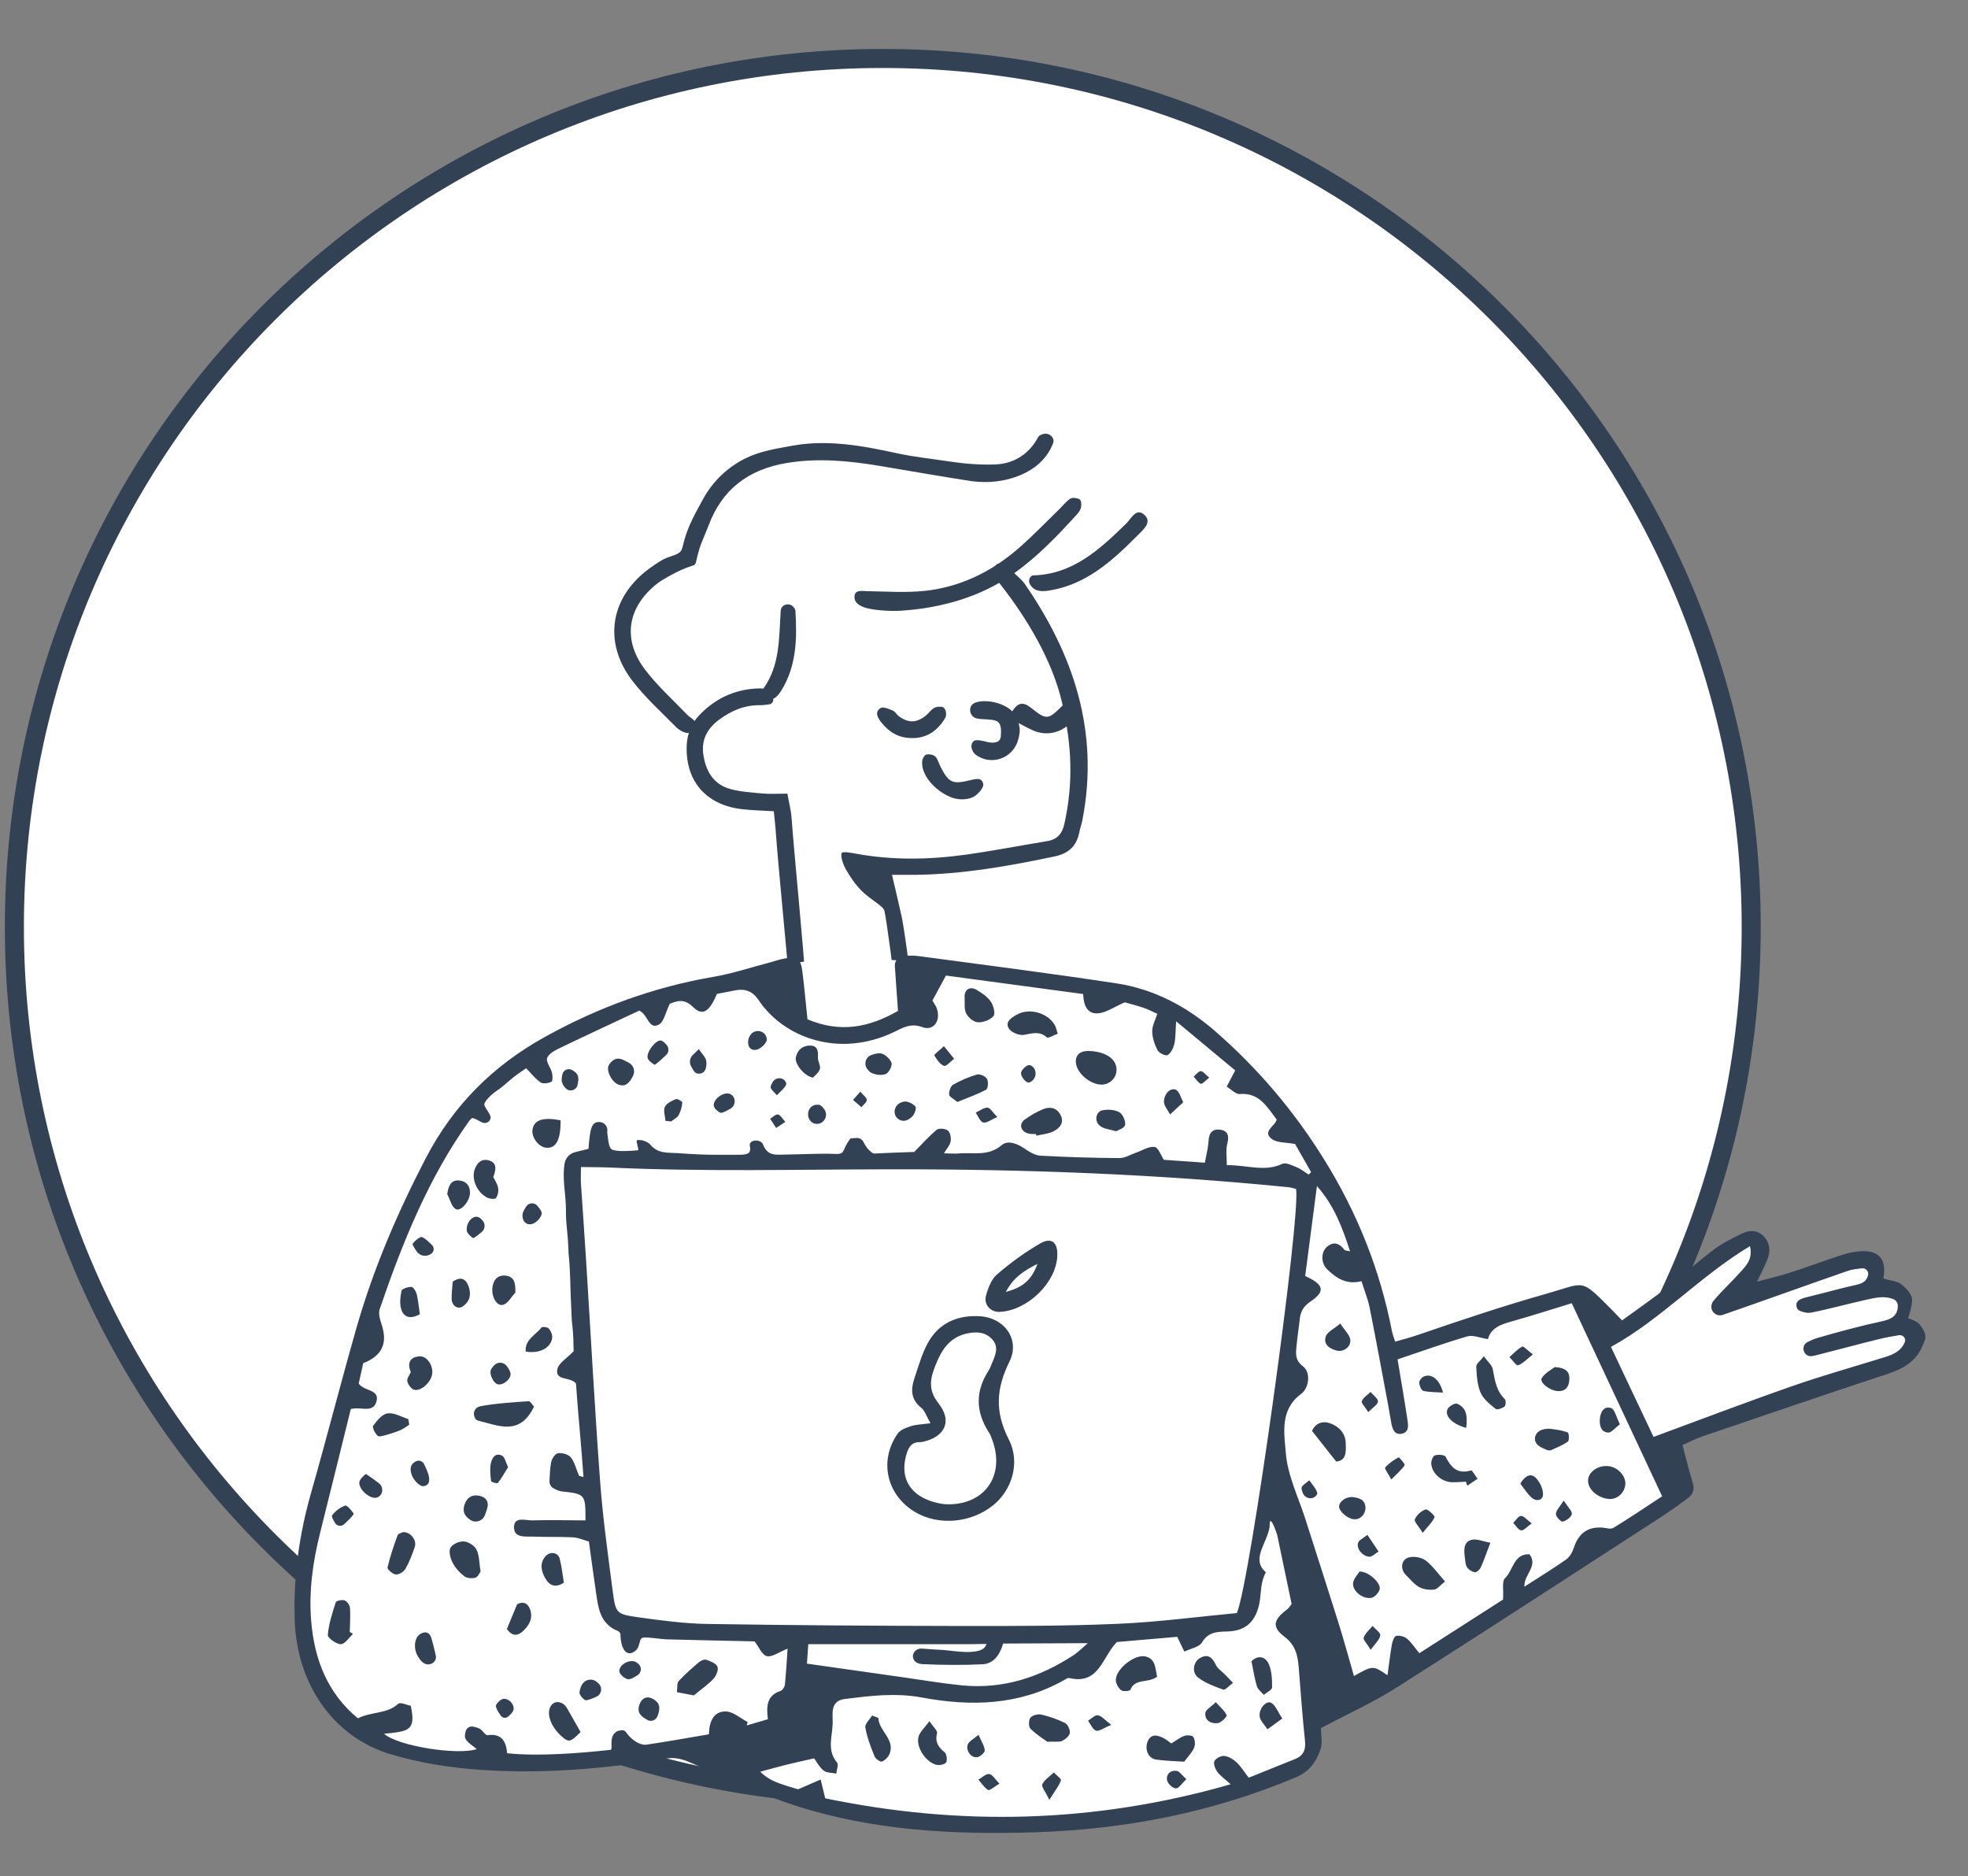
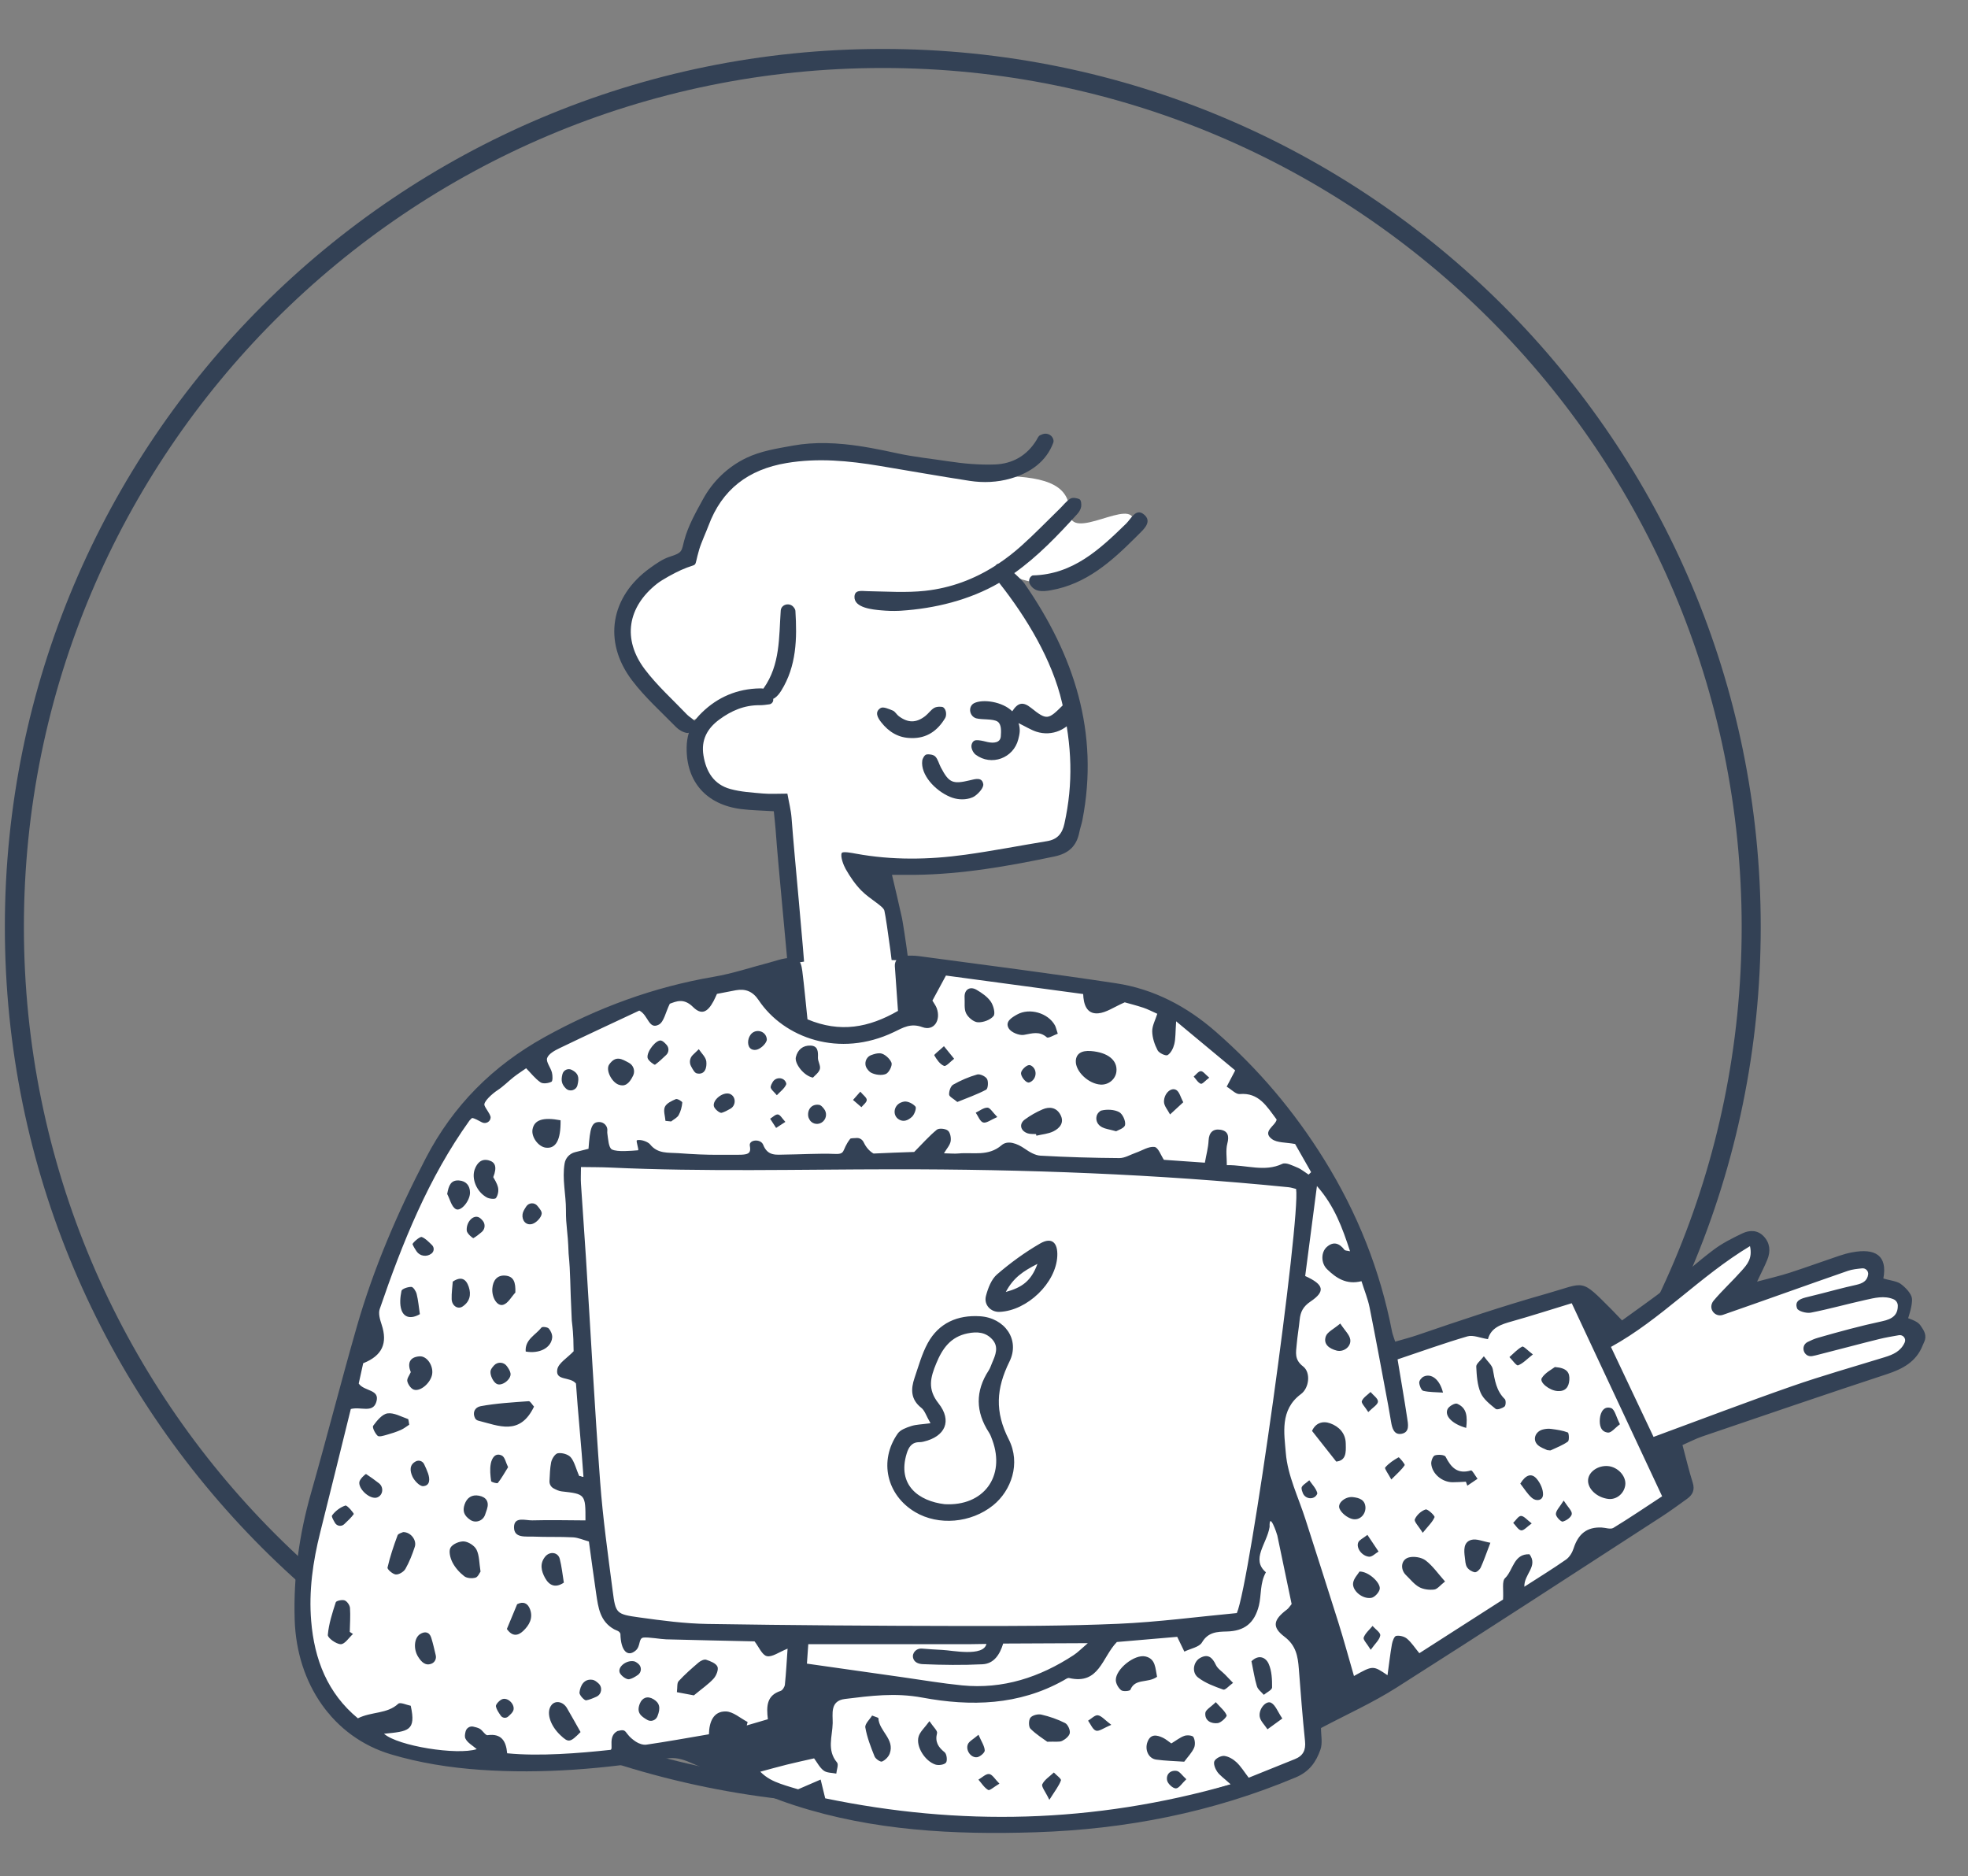
<svg xmlns="http://www.w3.org/2000/svg" viewBox="93.726 144.15 516.694 492.512" overflow="visible" width="516.694px" height="492.512px">
  <rect x="93.726" y="144.15" width="516.694" height="492.512" fill="#808080" stroke="none" />
  <g id="Master/Character/Bust" stroke="none" stroke-width="1" fill="none" fill-rule="evenodd">
    <g id="Frame" transform="translate(71.5, 134.5) scale(1 1)">
      <g id="Frame/Circle" stroke="none" stroke-width="1" fill="none" fill-rule="evenodd">
-         <circle id="Filll" fill="#FFF" cx="254" cy="253" r="228" />
        <path d="M254,483.5 C126.698,483.5 23.5,380.302 23.5,253 C23.5,125.698 126.698,22.5 254,22.5 C381.302,22.5 484.5,125.698 484.5,253 C484.5,380.302 381.302,483.5 254,483.5 Z M254,478.5 C378.54,478.5 479.5,377.54 479.5,253 C479.5,128.46 378.54,27.5 254,27.5 C129.46,27.5 28.5,128.46 28.5,253 C28.5,377.54 129.46,478.5 254,478.5 Z" id="Stroke" fill="#334155" />
      </g>
    </g>
    <g id="Head" transform="translate(195, 205) scale(1 1)">
      <g id="Head/Short 2" stroke="none" stroke-width="1" fill="none" fill-rule="evenodd">
        <path d="M158.083,64.045 L160.145,64.056 C172.081,64.182 179.557,65.785 179.557,73.662 C179.557,81.901 196.344,69.232 196.344,76.201 C196.344,83.169 177.375,92.29 173.143,92.29 C170.321,92.29 166.832,91.432 162.676,89.717 C162.356,89.88 162.034,90.04 161.711,90.197 C178.549,113.095 184.555,135.686 179.73,157.97 C178.701,162.723 163.088,165.681 132.891,166.845 L131.033,166.914 L133.517,190.303 C134.464,192.454 135,194.902 135,197.5 C135,206.06 129.18,213 122,213 C115.822,213 110.65,207.861 109.327,200.972 L108.534,200.973 L108.458,198.172 C107.621,168.403 106.149,152.179 104.04,149.5 C79.855,149.5 79.855,137.359 81.18,130.747 C81.48,129.25 82.426,127.953 83.737,126.843 C82.33,127.46 80.755,128.195 79.015,129.049 C64.898,116.545 59.65,106.709 63.27,99.542 C68.7,88.79 77.143,86.482 79.015,86.482 C80.886,86.482 79.839,61.629 106.48,58.6 C132.854,55.601 145.313,63.879 158.083,64.045 L158.083,64.045 Z" id="Path" fill="#FFF" />
        <path d="M175.324,54.8 C175.345,55 175.332,55.187 175.27,55.357 C173.477,60.223 169.349,63.263 164.034,64.787 C160.562,65.782 156.898,65.94 153.328,65.392 C145.415,64.177 137.532,62.771 129.634,61.458 C121.542,60.113 113.473,59.334 105.253,60.709 C95.223,62.387 88.271,67.612 84.721,77.211 C84.217,78.573 82.813,81.667 82.297,83.419 C80.68,88.906 82.47,86.596 77.561,88.791 C75.929,89.52 72.658,91.269 71.242,92.383 C63.468,98.5 62.065,106.975 68.016,114.861 C71.273,119.178 75.384,122.853 79.138,126.791 C79.723,127.403 80.589,127.792 81.078,128.445 C81.419,127.945 81.81,127.46 82.25,126.993 C86.283,122.71 91.26,120.287 97.13,119.916 C97.972,119.863 98.622,119.853 99.151,119.935 C99.177,119.894 99.204,119.855 99.229,119.82 C103.588,113.662 103.223,106.478 103.704,99.469 L103.705,99.448 C103.839,97.783 106.033,97.24 107.081,98.542 C107.361,98.889 107.538,99.204 107.559,99.53 C108.01,106.802 107.865,114.027 103.818,120.509 C103.349,121.26 102.741,122.022 102.01,122.48 C101.927,122.532 101.829,122.577 101.721,122.616 C101.864,123.276 101.417,123.955 100.713,124.057 C99.827,124.185 98.982,124.299 98.139,124.291 C94.132,124.253 90.695,125.752 87.563,128.066 C84.411,130.397 82.757,133.409 83.418,137.481 C84.116,141.778 86.153,145.101 90.467,146.292 C93.225,147.053 96.166,147.219 99.041,147.473 C100.993,147.645 102.972,147.505 105.453,147.505 C105.847,149.741 106.392,151.805 106.55,153.899 C107.392,165.128 109.59,186.677 110.291,197.916 C110.404,199.73 111.632,202.613 108.937,203.014 C105.808,203.481 106.172,200.348 106.016,198.316 C105.223,187.994 103.111,167.35 102.366,157.025 C102.263,155.591 102.088,154.162 101.887,152.128 C98.722,151.928 96.014,151.896 93.344,151.563 C84.166,150.422 78.887,144.368 79.002,135.42 C79.019,134.043 79.206,132.745 79.584,131.527 C79.381,131.578 79.187,131.594 79.015,131.564 C78.016,131.386 76.945,130.769 76.22,130.028 C72.286,126.012 68.037,122.212 64.66,117.758 C56.94,107.577 59.009,95.725 69.409,88.264 C71.022,87.106 72.718,85.898 74.595,85.301 C77.965,84.228 77.619,83.882 78.36,81.072 C79.372,77.232 81.389,73.693 83.293,70.211 C85.867,65.504 89.782,61.738 94.614,59.399 C98.461,57.537 102.767,56.892 106.922,56.136 C109.743,55.623 112.61,55.435 115.475,55.477 C117.132,55.501 118.788,55.604 120.434,55.766 C125.114,56.226 129.728,57.164 134.318,58.165 C138.655,59.11 143.163,59.569 147.567,60.24 C151.66,60.864 155.858,61.245 159.983,61.086 C164.536,60.91 168.338,58.777 170.825,54.732 C171.11,54.268 171.345,53.639 171.773,53.426 C171.998,53.313 172.232,53.217 172.471,53.13 C173.727,52.673 175.184,53.471 175.324,54.8 Z M182.185,70.246 C182.574,70.461 182.687,71.551 182.58,72.189 C182.467,72.859 182.051,73.557 181.582,74.074 C176.496,79.672 171.207,85.228 165.018,89.613 C166.127,90.625 167.258,91.701 167.705,92.346 C180.694,111.102 187.399,131.431 182.902,154.476 C182.694,155.542 182.308,156.574 182.1,157.64 C181.393,161.258 179.301,163.216 175.618,163.993 C163.529,166.54 151.401,168.676 139.003,168.825 C137.208,168.846 135.412,168.828 132.918,168.828 C133.881,172.97 134.756,176.567 135.543,180.185 C135.831,181.505 138.883,200.887 137.713,201.131 C135.869,201.517 133.811,201.664 133.723,199.282 C133.624,196.64 131.524,180.844 130.921,178.234 C130.64,177.015 127.198,175.291 124.914,172.994 C123.27,171.34 121.912,169.333 120.755,167.298 C120.231,166.377 119.307,164.077 119.715,163.112 C119.938,162.581 122.494,163.095 123.427,163.266 C132.995,165.017 142.589,164.869 152.158,163.544 C159.337,162.55 166.46,161.155 173.617,159.983 C176.278,159.547 177.593,158.077 178.181,155.417 C180.534,144.768 180.18,134.983 177.579,123.677 C174.978,112.37 168.182,101.216 161.202,92.346 L161.062,92.168 C153.277,96.683 144.171,98.914 135.24,99.484 C135.084,99.494 134.928,99.503 134.772,99.51 C133.17,99.585 131.605,99.522 129.999,99.375 C127.989,99.19 122.95,98.767 123.064,95.816 C123.139,93.891 124.968,94.328 126.45,94.352 C131.514,94.435 136.629,94.804 141.636,94.257 C148.39,93.517 154.511,91.199 160.047,87.668 C160.282,87.371 160.605,87.167 160.959,87.068 C163.006,85.7 164.971,84.162 166.857,82.476 C170.37,79.336 173.645,75.931 177.025,72.643 C177.931,71.761 178.714,70.678 179.77,70.053 C180.362,69.703 181.518,69.879 182.185,70.246 Z M199.016,74.172 C201.411,76.087 198.942,78.167 197.573,79.54 L196.831,80.282 C190.517,86.575 183.915,92.49 174.608,94.114 C172.385,94.501 170.367,94.608 169.144,92.555 C168.696,91.802 168.908,90.779 169.649,90.311 C169.743,90.251 169.827,90.218 169.911,90.216 C180.434,89.95 187.445,83.386 194.365,76.642 C195.704,75.337 196.934,72.508 199.016,74.172 Z" id="Stroke" fill="#334155" />
      </g>
    </g>
    <g id="Body" transform="translate(28, 319) scale(1 1)">
      <g id="Body/Computer" stroke="none" stroke-width="1" fill="none" fill-rule="evenodd">
        <path d="M267.484,81.765 L239.447,85.88 L196.246,106.789 L178.22,130.763 L162.528,168.344 L151.078,210.503 L144,234.288 L146.406,257.552 L152.131,275.082 L175.915,286.294 L220.244,286.294 L253.891,284.453 L263.198,290.349 L278.411,297.498 L311.741,303 L357.33,303 L409.408,287.437 L411.546,276.479 L448.011,254.814 L507.193,215.177 L503.444,201.156 L565.55,180.855 L569,174.196 L564.584,171.71 L565.55,165.442 L558.73,162.826 L556.478,154.397 L522.879,164.312 L527.94,152.702 L524.93,149.61 L491.159,173.399 L477.784,165.442 L431.676,179.714 L427.429,172.074 L416.831,140.777 L398.199,110.687 L373.547,90.038 L347.441,83.046 L307.825,79.013 L302.974,77.303 C287.843,76.702 278.145,76.995 273.881,78.181 C269.616,79.367 267.484,80.562 267.484,81.765 Z" id="Fill" fill="#FFF" />
        <path d="M298.816,80.025 C316.217,81.126 333.628,82.132 351.007,83.531 C361.017,84.337 369.997,88.326 377.97,94.367 C389.768,103.303 399.937,113.718 408.68,125.811 C418.417,139.278 425.401,153.784 429.66,169.732 C429.843,170.416 430.178,171.059 430.661,172.27 C432.698,171.524 434.589,170.894 436.448,170.107 C447.343,165.498 458.271,160.952 469.402,156.946 C479.567,153.29 477.843,152.136 486.805,159.941 C487.619,160.65 488.406,161.387 489.691,162.552 C493.456,159.381 497.237,156.351 500.842,153.125 C504.768,149.611 508.424,145.791 512.408,142.346 C514.578,140.471 517.109,138.969 519.62,137.55 C521.435,136.526 523.509,136.364 525.223,137.917 C527.026,139.55 527.36,141.675 526.644,143.919 C526.095,145.641 525.359,147.302 524.345,149.924 C527.528,148.822 530.158,148.026 532.698,147.006 C536.954,145.294 541.142,143.417 545.377,141.653 C546.425,141.215 547.496,140.835 548.592,140.542 C554.775,138.885 558.051,140.756 557.36,146.775 C558.403,147.088 560.886,147.21 561.911,147.833 C563.246,148.644 564.887,150.143 565.189,151.389 C565.585,153.028 564.575,156.736 564.575,156.736 C567.562,157.566 567.686,158.058 568.652,159.349 C569.127,159.983 569.447,160.744 569.439,161.538 C569.431,162.344 569.12,162.827 568.879,163.595 C567.504,167.964 564.144,170.101 560.055,171.77 C544.261,178.215 528.552,184.863 512.827,191.476 C511.169,192.173 509.622,193.133 507.8,194.089 C508.937,197.393 509.937,200.623 511.172,203.76 C511.905,205.624 511.37,206.935 509.994,208.081 C507.899,209.825 505.817,211.591 503.639,213.228 C481.553,229.819 459.527,246.49 437.298,262.887 C431.349,267.274 424.766,270.8 418.305,274.825 C418.415,276.608 419.048,278.719 418.545,280.51 C417.637,283.747 416.126,286.428 412.572,288.221 C391.373,298.92 368.961,304.942 345.391,307.353 C324.1,309.529 302.896,309.913 282.018,304.752 C272.367,302.365 263.052,298.603 253.621,295.36 C251.523,294.637 249.663,294.259 247.354,294.815 C231.417,298.654 215.239,301.154 198.842,301.161 C190.912,301.164 182.806,300.467 175.089,298.719 C159.771,295.248 149.227,282.086 147.521,265.252 C146.382,254.014 147.142,242.84 149.486,231.744 C152.601,216.999 155.282,202.161 158.416,187.421 C161.75,171.738 167.028,156.681 173.409,141.969 C179.612,127.669 189.275,116.556 202.312,108.084 C215.699,99.382 229.988,92.975 245.513,89.192 C250.413,87.998 255.125,86.031 259.921,84.415 C261.296,83.951 262.638,83.341 264.047,83.032 C267.009,82.385 267.985,83.008 268.585,86.029 C269.396,90.109 270.054,94.219 270.832,98.62 C279.647,101.612 287.049,99.683 294.382,94.751 C293.852,90.996 293.32,87.222 292.737,83.085 C292.533,81.644 293.575,80.32 295.024,80.184 C296.407,80.055 297.617,79.95 298.816,80.025 Z M401.163,223.088 C400.754,227.587 396.801,231.899 401.022,235.041 C399.633,237.964 400.275,241.168 399.804,243.852 C398.971,248.595 396.464,250.827 391.883,251.262 C389.366,251.502 386.991,251.72 385.563,254.589 C384.931,255.858 382.76,256.36 381.117,257.308 C380.187,255.681 379.597,254.651 378.977,253.569 C373.427,254.439 368.06,255.28 363.267,256.031 C359.646,260.317 359.44,267.618 351.431,266.339 C351.001,266.272 350.451,266.772 349.997,267.068 C338.741,274.428 326.198,275.62 313.328,274.149 C306.121,273.324 299.768,274.632 293.09,275.926 C289.137,276.692 290.208,280.118 290.323,282.479 C290.495,285.976 289.223,289.654 292.188,292.721 C292.674,293.224 292.213,294.639 292.19,295.632 C291.057,295.476 289.716,295.644 288.844,295.082 C287.716,294.356 286.962,293.048 286.097,292.048 C283.594,292.805 281.335,293.454 279.1,294.178 C276.803,294.923 274.53,295.741 272.247,296.527 C274.057,298.108 275.874,298.786 277.735,299.312 C279.629,299.846 281.566,300.228 282.477,300.442 C284.978,299.147 286.59,298.312 288.202,297.476 C288.654,298.894 289.105,300.312 289.741,302.31 C325.356,307.115 360.297,304.06 395.674,291.219 C393.768,289.704 392.65,289.074 391.906,288.144 C391.322,287.411 390.718,286.111 391.001,285.426 C391.315,284.666 392.647,283.863 393.497,283.901 C394.639,283.955 395.907,284.599 396.825,285.353 C398.057,286.361 399.005,287.717 400.281,289.156 C404.235,287.233 408.138,285.332 412.044,283.435 C414.129,282.423 414.769,280.884 414.36,278.546 C413.264,272.293 412.346,266.007 411.417,259.726 C410.937,256.478 410.275,253.671 407.071,251.578 C403.514,249.256 403.843,247.335 407.239,244.388 C407.627,244.052 407.869,243.548 408.345,242.892 C406.703,237.067 405.038,231.139 403.346,225.219 C403.202,224.715 400.731,218.839 401.163,223.088 Z M349.154,291.357 C349.862,292.016 351.271,292.873 351.151,293.299 C350.726,294.799 349.778,296.152 348.474,298.602 C347.287,296.504 346.084,295.279 346.341,294.646 C346.857,293.378 348.17,292.435 349.154,291.357 Z M332.237,292.945 C333.084,292.988 333.872,294.212 335.101,295.276 C333.754,296.202 332.683,297.342 332.276,297.14 C331.205,296.61 330.424,295.495 329.527,294.613 C330.433,294.01 331.363,292.902 332.237,292.945 Z M306.295,84.618 C305.14,87.168 304.179,89.288 303.21,91.428 C303.697,92.147 304.201,92.698 304.485,93.346 C305.851,96.465 304.144,99.451 301.081,98.566 C297.907,97.647 296.02,99.053 293.719,100.362 C279.891,108.234 264.993,103.924 257.687,94.49 C255.996,92.305 254.038,91.677 251.505,92.323 C249.927,92.725 248.358,93.159 246.658,93.615 C246.398,94.287 246.173,94.957 245.884,95.6 C244.503,98.663 242.963,99.496 240.612,97.472 C238.022,95.242 236.118,96.341 234.488,97.055 C233.522,99.415 233.291,101.915 232.001,102.724 C229.424,104.338 229.062,100.389 226.624,99.409 C219.994,103.106 213.17,106.861 206.409,110.725 C205.198,111.416 203.643,112.409 203.352,113.544 C203.09,114.57 204.453,115.947 204.879,117.242 C205.132,118.013 205.268,119.457 204.913,119.665 C204.126,120.121 202.745,120.415 202.058,120.01 C200.588,119.144 199.404,117.791 198.042,116.585 C196.908,117.507 195.889,118.264 194.951,119.112 C193.604,120.332 192.418,121.751 190.979,122.841 C189.536,123.936 187.431,126.174 187.804,127.046 C188.187,127.939 189.304,128.97 189.624,129.971 C189.631,129.994 189.636,130.028 189.64,130.07 C189.736,131.208 188.516,132.017 187.466,131.565 C186.475,131.138 185.428,130.606 184.782,130.606 C184.396,131.048 184.254,131.172 184.16,131.323 C174.433,147.131 168.827,164.569 164.101,182.337 C163.784,183.528 164.369,185.096 164.883,186.347 C166.849,191.137 165.627,194.494 160.768,196.829 C160.495,198.667 160.208,200.597 159.966,202.227 C161.593,204.244 165.745,203.287 164.906,206.751 C164.169,209.797 160.906,208.166 158.361,209.042 C156.474,219.846 154.573,230.906 152.603,241.954 C151.222,249.697 150.664,257.469 151.862,265.272 C153.402,275.3 157.462,283.901 165.878,289.914 C169.372,287.853 173.439,288.284 176.183,285.363 C176.673,284.841 178.467,285.543 179.491,285.659 C181.408,292.163 179.347,292.401 173.007,293.479 C176.865,296.455 192.569,297.818 197.577,295.81 C196.442,294.938 195,294.312 194.407,293.224 C194.142,292.738 194.207,292.075 194.333,291.377 C194.496,290.476 195.336,289.848 196.243,289.978 C196.812,290.058 197.371,290.166 197.891,290.37 C198.744,290.707 199.554,292.084 200.162,291.955 C203.746,291.197 205.116,293.158 205.616,296.337 C214.099,296.592 224.565,294.993 232.596,293.553 C233.483,293.394 231.583,290.007 234.115,288.488 C236.876,287.548 235.604,288.959 239.1,290.937 C239.937,291.409 241.074,291.714 241.934,291.527 C246.872,290.45 252.961,288.932 258.113,287.666 C257.95,284.365 258.893,281.529 262.129,281.377 C264.052,281.288 266.055,282.897 268.023,283.743 C267.968,284.048 267.913,284.353 267.859,284.656 C269.665,283.986 271.471,283.317 273.276,282.647 C272.624,279.253 272.525,276.44 276.079,275.003 C276.585,274.798 277.079,273.88 277.099,273.276 C277.2,270.154 277.146,267.026 277.146,263.803 C274.937,264.865 273.269,266.353 271.855,266.142 C270.591,265.952 269.607,263.89 268.36,262.5 C260.775,262.858 252.98,263.25 245.182,263.584 C243.769,263.644 240.549,263.298 239.221,263.534 C237.855,263.779 238.661,265.788 237.424,267.043 C235.418,269.075 233.489,267.454 233.092,262.985 C232.778,262.214 231.979,262.193 231.369,261.909 C227.508,260.101 226.8,256.502 226.015,252.936 C225.043,248.519 224.139,244.088 223.146,239.375 C221.675,239.082 220.281,238.554 218.897,238.577 C215.45,238.631 212.01,239.022 208.562,239.111 C206.52,239.163 203.473,239.953 203.273,237.018 C203.074,234.107 206.168,235.048 207.92,234.879 C212.557,234.425 217.218,234.218 221.861,233.913 C221.405,227.03 221.324,227.007 215.084,226.75 C214.364,226.72 213.655,226.431 212.952,226.126 C212.215,225.806 211.733,225.082 211.717,224.279 C211.682,222.493 211.611,220.903 211.805,219.345 C211.921,218.416 212.673,217.013 213.385,216.839 C214.426,216.585 216.006,216.893 216.782,217.595 C217.886,218.595 218.64,221.108 219.445,222.439 C219.884,222.286 220.098,222.673 220.536,222.523 C219.47,214.764 217.9,205.744 216.868,198.244 C215.207,196.45 211.371,198.012 211.719,194.883 C211.906,193.203 214.091,191.744 215.662,189.837 C215.405,187.548 215.487,186.351 214.618,181.838 C213.353,171.273 213.502,169.988 212.557,164.345 C211.895,157.929 211.357,157.508 211.066,152.984 C210.806,148.952 209.45,144.952 209.863,140.787 C210.005,139.343 211.008,138.123 212.388,137.672 L215.852,136.537 C215.88,131.095 216.134,129.451 218.2,129.327 C219.414,129.256 220.496,130.252 220.45,131.468 C220.441,131.715 220.454,131.958 220.506,132.194 C220.83,133.656 221.09,135.909 222.011,136.288 C223.468,136.887 227.09,136.282 228.83,136.024 C229.213,135.965 227.993,133.517 228.41,133.395 C229.642,133.038 231.416,133.727 231.886,134.24 C234.088,136.649 236.798,136.031 239.423,136.038 C243.118,136.048 246.819,135.994 250.502,135.69 C257.025,135.151 258.788,135.667 258.045,132.776 C257.637,131.191 260.761,130.665 261.532,132.294 C262.951,135.292 265.231,134.612 267.479,134.448 C270.195,134.251 277.201,133.423 279.914,133.395 C283.652,133.358 281.946,132.488 284.234,129.095 C284.308,128.986 285.142,128.875 285.952,128.792 C286.724,128.714 287.439,129.135 287.812,129.815 C288.959,131.899 290.6,132.56 290.6,132.56 C293.477,132.204 298.772,131.653 301.212,131.4 C303.203,129.089 304.811,126.965 306.724,125.165 C307.268,124.653 308.966,124.71 309.647,125.192 C310.306,125.659 310.663,127.047 310.56,127.965 C310.445,128.989 309.663,129.94 309.031,131.206 C310.683,131.119 311.785,131.163 312.85,130.986 C316.628,130.356 320.675,131.297 323.977,128.03 C325.508,126.516 328.053,127.302 330.101,128.523 C331.386,129.288 332.94,130.082 334.361,130.06 C341.262,129.963 348.164,129.683 355.052,129.249 C356.486,129.159 357.864,128.153 359.263,127.555 C360.87,126.871 362.504,125.596 364.062,125.686 C365.049,125.743 365.919,127.823 366.753,128.886 L377.538,128.886 C377.758,126.799 378.148,124.903 378.104,123.016 C378.055,120.88 379.08,119.825 380.966,119.969 C382.972,120.123 383.46,121.397 383.067,123.477 C382.735,125.231 383.206,127.138 383.331,129.13 C388.607,128.691 393.322,130.3 397.848,127.772 C398.774,127.254 400.546,128.04 401.847,128.469 C402.933,128.827 403.899,129.55 404.92,130.109 C405.249,129.743 405.208,129.787 405.537,129.422 C403.884,126.936 402.231,124.453 400.826,122.341 C398.401,122.049 396.117,122.403 394.658,121.468 C391.828,119.654 395.401,117.927 395.544,116.269 C392.692,112.975 390.385,109.481 385.39,110.275 C384.41,110.431 383.221,109.269 381.858,108.578 C382.515,107.076 383.049,105.856 383.789,104.162 C378.698,100.499 373.616,96.843 367.423,92.388 C367.423,95.323 367.613,96.888 367.36,98.377 C367.174,99.475 366.639,100.793 365.81,101.392 C365.357,101.719 363.534,101.028 363.098,100.32 C362.204,98.874 361.489,97.136 361.342,95.463 C361.212,93.987 361.956,92.436 362.35,90.763 C360.926,90.249 359.771,89.731 358.562,89.422 C356.638,88.933 354.678,88.584 353.612,88.359 C350.884,89.778 348.971,91.4 346.859,91.725 C343.769,92.2 342.848,89.487 342.575,86.948 C330.227,86.156 318.302,85.389 306.295,84.618 Z M381.299,288.695 C382.083,288.762 382.787,289.765 383.974,290.694 C382.922,291.829 382.219,293.216 381.402,293.288 C380.611,293.357 379.186,292.21 378.955,291.351 C378.532,289.775 379.623,288.552 381.299,288.695 Z M220.452,283.411 C221.701,285.241 222.906,287.102 224.453,289.435 C221.883,292.411 221.515,292.5 219.218,290.616 C216.238,288.172 214.984,284.707 216.397,282.821 C217.363,281.53 219.351,281.799 220.452,283.411 Z M300.509,279.771 C301.57,280.121 302.185,280.199 302.202,280.348 C302.595,283.713 306.926,285.534 305.819,289.397 C305.566,290.281 304.753,291.225 303.942,291.635 C303.541,291.838 302.204,291.063 301.901,290.435 C300.74,288.041 299.581,285.586 298.952,283.023 C298.724,282.093 299.982,280.797 300.509,279.771 Z M315.629,280.189 C316.776,281.682 317.95,282.546 317.837,283.182 C317.421,285.523 318.387,286.819 320.188,288.075 C320.767,288.478 321.101,290.241 320.713,290.761 C320.262,291.366 318.796,291.665 317.946,291.439 C315.144,290.692 312.541,287.097 313.056,284.484 C313.317,283.156 314.497,282.009 315.629,280.189 Z M328.72,282.855 C329.605,284.563 330.496,285.657 330.648,286.846 C330.723,287.428 329.504,288.635 328.732,288.771 C327.138,289.051 325.595,287.142 326.11,285.552 C326.373,284.736 327.401,284.168 328.72,282.855 Z M206.448,285.005 C206.296,285.56 205.842,286.033 205.231,286.678 C204.679,287.261 203.737,287.218 203.239,286.587 C202.576,285.747 202.027,285.051 201.809,284.262 C201.663,283.737 202.766,282.405 203.517,282.19 C205.023,281.761 206.846,283.553 206.448,285.005 Z M385.059,279.521 C385.535,280.253 385.721,281.516 385.421,282.333 C384.936,283.652 383.958,284.789 383.099,286.144 C380.669,286.144 378.182,286.27 375.715,286.105 C373.697,285.97 372.473,283.747 373.126,281.603 C373.795,279.409 375.442,279.626 377.087,280.265 C377.888,280.577 378.596,281.129 379.387,281.595 C380.6,280.743 381.557,279.849 382.689,279.362 C383.372,279.067 384.787,279.103 385.059,279.521 Z M242.952,279.498 C244.585,280.335 245.055,281.56 244.291,283.914 C243.939,284.996 242.719,285.531 241.7,285.026 C240.022,284.195 238.653,283.369 239.458,280.884 C239.969,279.31 241.299,278.652 242.952,279.498 Z M344.803,276.421 C346.979,276.764 349.161,277.349 351.187,278.2 C351.925,278.512 352.674,279.892 352.606,280.717 C352.539,281.521 351.559,282.454 350.745,282.926 C350.039,283.339 349.005,283.188 346.863,283.425 C345.846,282.774 343.869,281.745 342.228,280.325 C341.676,279.848 341.562,278.101 342.005,277.445 C342.468,276.757 343.905,276.279 344.803,276.421 Z M226.639,275.534 C227.153,275.578 227.645,275.884 228.245,276.353 C229.45,277.293 229.308,279.159 227.963,279.884 C226.984,280.413 226.19,280.801 225.351,281.019 C224.875,281.142 223.41,279.748 223.443,279.102 C223.537,277.238 224.398,275.342 226.639,275.534 Z M359.633,275.57 C360.603,275.641 361.504,276.647 363.327,277.827 C361.379,278.791 360.248,279.832 359.429,279.628 C358.527,279.403 357.91,278.033 357.169,277.161 C357.994,276.588 358.855,275.512 359.633,275.57 Z M256.035,268.2 C257.16,268.486 258.646,268.939 259.101,269.794 C259.497,270.538 258.978,272.162 258.335,272.983 C257.131,274.521 255.545,275.759 253.455,277.755 C252.599,277.654 250.889,277.452 248.951,277.224 C249.033,275.963 248.766,274.852 249.203,274.305 C250.702,272.429 252.407,270.709 254.126,269.024 C254.603,268.556 255.492,268.062 256.035,268.2 Z M404.81,269.133 C405.979,269.687 406.647,271.298 407.998,273.036 C406.459,274.328 405.384,275.23 404.309,276.132 C403.515,275.06 402.262,274.079 402.028,272.896 C401.622,270.843 403.491,268.507 404.81,269.133 Z M390.275,269.972 C391.658,271.331 392.832,272.118 393.356,273.213 C393.524,273.563 392.069,275.25 391.182,275.423 C389.499,275.751 387.702,275.06 387.734,272.997 C387.748,272.154 389.078,271.333 390.275,269.972 Z M237.119,269.921 C237.508,269.963 237.878,270.176 238.331,270.501 C239.331,271.22 239.361,272.694 238.389,273.45 C237.6,274.064 236.926,274.537 236.182,274.716 C235.445,274.893 233.839,273.842 233.562,273.026 C233.064,271.559 235.198,269.712 237.119,269.921 Z M183.614,267.46 C184.176,268.888 184.614,270.365 185.12,271.99 C185.39,272.854 185.024,273.812 184.219,274.225 C182.658,275.027 181.496,274.039 180.5,272.651 C179.106,270.708 179.159,267.852 180.59,266.751 C181.758,265.853 183.009,265.922 183.614,267.46 Z M160.259,259.277 C160.92,259.479 161.689,260.441 161.791,261.158 C162.084,263.225 162.065,265.336 162.169,267.429 C162.463,267.593 162.757,267.756 163.051,267.92 C162.055,268.953 161.107,270.75 160.05,270.816 C158.846,270.891 156.467,269.406 156.479,268.628 C156.524,265.718 157.248,262.797 157.961,259.942 C158.067,259.52 159.587,259.074 160.259,259.277 Z M355.681,256.865 C347.74,257.457 340.725,257.979 333.517,258.517 C332.855,261.428 331.488,263.962 328.476,264.322 C323.291,264.94 318.055,265.245 312.833,265.385 C311.584,265.418 310.531,264.99 310.192,263.933 C309.773,262.625 310.892,261.315 312.266,261.322 C314.062,261.334 315.921,261.349 317.778,261.301 C320.231,261.238 328.601,262.399 329.135,258.923 L325.144,259.262 C310.978,260.252 296.812,261.243 282.485,262.245 L282.485,267.37 C291.177,267.99 299.482,268.589 307.787,269.176 C313.027,269.546 318.263,270.072 323.509,270.221 C334.302,270.526 343.734,266.683 352.208,260.238 C353.268,259.43 354.14,258.375 355.681,256.865 Z M371.022,259.291 C373.745,259.724 373.787,262.16 374.431,264.407 C372.08,266.34 368.706,265.129 367.687,268.288 C367.573,268.644 365.816,268.94 365.28,268.58 C364.506,268.059 363.767,266.948 363.688,266.03 C363.438,263.163 368.126,258.83 371.022,259.291 Z M403.416,258.954 C404.374,260.743 404.622,263.008 404.749,265.092 C404.789,265.741 403.434,266.476 402.718,267.172 C402.044,266.477 401.078,265.895 400.757,265.064 C400.003,263.11 399.557,261.037 398.871,258.604 C400.652,256.6 402.542,257.322 403.416,258.954 Z M389.616,260.218 C390.151,261.182 391.317,261.794 392.192,262.571 C392.826,263.135 393.451,263.709 394.442,264.606 C393.442,265.438 392.531,266.69 392.008,266.545 C389.647,265.89 387.171,265.173 385.171,263.831 C383.369,262.621 383.653,259.816 385.337,258.698 C387.333,257.374 388.557,258.312 389.616,260.218 Z M208.955,258.169 C209.993,260.423 209.071,262.389 207.564,264.02 C206.354,265.331 204.876,265.792 203.265,263.79 C204.056,261.433 204.771,259.3 205.503,257.116 C207.01,256.206 208.238,256.612 208.955,258.169 Z M407.315,132.951 C406.814,141.281 406.36,148.834 405.886,156.732 C410.994,158.625 411.521,160.369 407.75,163.312 C405.904,164.754 405.303,166.208 405.242,168.28 C405.178,170.458 404.951,172.632 404.915,174.811 C404.88,176.906 404.523,178.815 406.987,180.441 C409.154,181.87 409.002,185.97 406.939,187.728 C401.642,192.244 403.292,198.369 404.054,203.44 C404.939,209.326 408.197,214.858 410.449,220.534 C413.932,229.304 417.475,238.053 420.914,246.84 C422.683,251.361 424.281,255.946 425.988,260.591 C430.771,257.455 430.771,257.455 434.758,259.774 C434.956,256.827 435.071,254.181 435.347,251.554 C435.433,250.742 435.82,249.431 436.31,249.309 C437.192,249.087 438.457,249.311 439.198,249.851 C440.435,250.752 441.386,252.048 442.691,253.423 C450.179,247.849 457.268,242.572 463.63,237.838 C463.63,235.311 462.956,233.077 463.762,232.198 C465.765,230.013 465.549,225.602 469.729,225.495 C472.283,228.508 468.612,230.822 468.98,234.088 C472.773,231.25 476.165,228.833 479.394,226.214 C480.258,225.513 480.899,224.267 481.171,223.155 C482.136,219.22 484.305,217.256 488.153,217.171 C489.186,217.148 490.51,217.548 491.205,217.055 C495.292,214.161 499.232,211.058 503.407,207.883 C494.164,191.27 485.275,175.294 476.196,158.976 C470.656,161.1 465.801,163.048 460.88,164.811 C458.116,165.8 455.511,166.814 454.905,169.918 C452.85,169.746 450.941,169.03 449.492,169.562 C443.575,171.742 437.798,174.302 431.608,176.871 C432.879,182.206 434.094,187.113 435.197,192.048 C435.542,193.593 436.175,195.679 434.087,196.267 C432.073,196.833 431.435,194.98 431.046,193.315 C430.715,191.9 430.37,190.488 430.002,189.083 C427.797,180.655 425.637,172.213 423.337,163.81 C422.729,161.589 421.682,159.489 420.727,157.054 C416.846,158.331 414.044,156.697 411.508,154.56 C409.739,153.07 409.561,150.179 411.037,148.702 C412.698,147.04 414.258,147.548 415.698,149.155 C415.897,149.376 416.426,149.303 417.184,149.429 C414.719,143.374 412.29,137.859 407.315,132.951 Z M295.846,136.339 C271.208,138.087 246.617,140.471 221.906,141.05 C219.41,141.109 216.918,141.308 214.211,141.452 C214.332,143.285 214.342,144.54 214.508,145.774 C215.38,152.249 216.322,158.714 217.185,165.19 C219.779,184.63 222.187,204.096 224.995,223.506 C226.372,233.023 228.378,242.453 230.282,251.887 C231.467,257.757 231.607,257.916 237.774,258.339 C243.74,258.748 249.76,259.123 255.717,258.8 C277.834,257.603 299.942,256.207 322.04,254.695 C335.8,253.754 349.572,252.792 363.271,251.238 C373.708,250.053 384.036,247.922 394.155,246.254 C397.046,238.244 403.657,141.526 401.91,134.095 C401.285,133.994 400.59,133.8 399.89,133.78 C365.163,132.74 330.47,133.881 295.846,136.339 Z M429.938,247.139 C430.72,247.921 432.18,248.753 432.128,249.475 C432.045,250.616 430.949,251.684 429.894,253.422 C428.794,251.857 427.663,250.914 427.827,250.341 C428.163,249.169 429.193,248.194 429.938,247.139 Z M215.828,244.448 C216.487,246.414 216.833,248.484 217.338,250.608 C215.255,252.229 213.583,251.661 212.333,249.727 C211.221,248.007 210.617,246.091 211.96,244.159 C213.044,242.599 215.246,242.712 215.828,244.448 Z M177.643,243.959 C177.129,245.991 176.496,248.029 175.593,249.91 C175.212,250.703 174.003,251.558 173.18,251.548 C172.366,251.538 170.809,250.355 170.881,249.89 C171.338,246.979 172.092,244.105 172.922,241.269 C173.069,240.766 174.03,240.502 174.319,240.317 C176.327,240.148 178.089,242.201 177.643,243.959 Z M190.437,241.648 C191.628,241.66 193.291,242.579 193.878,243.601 C194.729,245.08 194.799,247.009 195.316,249.239 C195.082,249.593 194.749,250.693 194.104,250.925 C193.225,251.241 191.875,251.245 191.144,250.758 C189.84,249.888 188.609,248.696 187.802,247.363 C187.141,246.272 186.554,244.504 187.008,243.544 C187.481,242.546 189.246,241.637 190.437,241.648 Z M431.139,237.352 C431.025,238.276 429.949,239.609 429.085,239.811 C426.768,240.355 423.879,238.228 424.062,236.19 C424.169,235.001 425.14,233.891 425.525,233.133 C427.891,232.907 431.338,235.72 431.139,237.352 Z M161.058,236.507 C160.47,237.447 159.712,238.281 158.736,239.333 C158.05,240.071 156.85,239.973 156.292,239.135 C155.678,238.213 155.229,237.54 155.405,237.254 C156.15,236.051 157.406,234.956 158.708,234.423 C159.163,234.236 161.167,236.333 161.058,236.507 Z M442.646,229.017 C444.608,230.307 446.14,232.251 448.11,234.17 C446.907,235.249 446.243,236.326 445.405,236.483 C444.134,236.723 442.594,236.646 441.44,236.113 C440.071,235.482 438.985,234.233 437.787,233.239 C436.075,231.818 436.152,229.223 438.205,228.527 C439.514,228.083 441.511,228.271 442.646,229.017 Z M193.499,229.392 C195.438,229.618 196.361,230.797 195.852,232.811 C195.727,233.305 195.596,233.797 195.456,234.304 C195.009,235.928 193.143,236.734 191.686,235.89 C189.908,234.862 189.465,233.659 189.91,231.95 C190.388,230.116 191.654,229.177 193.499,229.392 Z M163.555,225.793 C164.716,226.425 165.834,227.137 167.085,227.964 C168.448,228.863 168.424,230.966 166.956,231.683 C166.788,231.764 166.623,231.819 166.454,231.84 C164.578,232.077 161.815,229.744 161.936,228.006 C161.991,227.196 163.424,225.721 163.555,225.793 Z M459.275,223.196 C458.342,226.254 457.866,228.099 457.191,229.868 C456.97,230.445 456.196,231.239 455.739,231.2 C454.979,231.135 454.048,230.637 453.598,230.024 C453.105,229.351 453.031,228.347 452.852,227.474 C452.48,225.66 452.177,223.53 454.221,222.793 C455.566,222.309 457.333,222.995 459.275,223.196 Z M426.926,223.387 C428.16,224.979 429.155,226.263 430.15,227.548 C429.358,228.085 428.561,229.08 427.776,229.071 C425.848,229.05 424.14,226.977 424.674,225.499 C424.913,224.834 425.801,224.404 426.926,223.387 Z M178.571,222.142 C178.999,222.901 179.427,223.672 179.77,224.478 C180.37,225.885 180.577,227.663 178.727,227.918 C177.828,228.042 176.324,226.667 175.747,225.612 C174.927,224.114 174.725,222.556 176.35,221.559 C177.118,221.088 178.129,221.357 178.571,222.142 Z M321.452,173.224 C327.944,173.186 332.435,178.598 330.001,184.551 C327.011,191.859 327.039,197.94 331.239,204.939 C334.879,211.006 332.841,218.323 328.351,222.496 C322.906,227.558 314.41,228.896 308.051,225.694 C300.265,221.773 297.563,212.912 302.054,205.449 C302.683,204.404 304.192,203.747 305.43,203.247 C306.709,202.731 308.154,202.625 310.449,202.148 C309.175,200.261 308.704,198.924 307.76,198.284 C304.804,196.281 304.642,193.575 305.435,190.582 C306.269,187.435 306.91,184.17 308.25,181.237 C310.771,175.721 315.578,173.261 321.452,173.224 Z M198.764,218.457 C199.598,218.785 199.966,220.295 200.62,221.395 C199.732,223.062 199.084,224.466 198.219,225.721 C198.072,225.935 196.482,225.612 196.431,225.359 C196.128,223.872 195.848,222.304 196.02,220.817 C196.183,219.413 196.927,217.736 198.764,218.457 Z M318.521,177.933 C314.12,179.152 312.19,182.367 310.863,186.361 C309.621,190.098 308.944,193.245 312.173,196.78 C316.155,201.139 314.527,205.377 308.986,207.087 C308.641,207.193 308.28,207.289 307.921,207.31 C305.913,207.428 305.176,208.776 304.774,210.487 C302.774,219.013 308.887,222.769 315.621,223.088 C325.827,222.977 331.119,214.743 326.957,205.439 C326.662,204.777 326.369,204.089 325.938,203.517 C322.033,198.341 321.557,192.938 324.732,187.237 C325.08,186.613 325.238,185.882 325.479,185.198 C326.216,183.107 327.001,180.919 325.118,179.088 C323.253,177.278 320.997,177.247 318.521,177.933 Z M444.185,217.518 C443.741,218.829 442.691,219.936 441.37,221.833 C440.19,220.183 438.851,219.048 439.058,218.44 C439.446,217.301 440.586,216.105 441.703,215.662 C442.243,215.447 444.301,217.174 444.185,217.518 Z M422.45,213.762 C424.055,213.843 425.7,214.177 425.916,216.298 C426.053,218.167 424.56,219.882 422.579,219.483 C421.274,219.22 419.685,218.139 419.123,216.986 C418.43,215.565 420.488,213.665 422.45,213.762 Z M466.804,215.611 C467.588,215.558 468.443,216.535 469.751,217.376 C468.584,218.321 467.804,219.437 467.113,219.385 C466.329,219.325 465.625,218.22 464.886,217.569 C465.522,216.872 466.123,215.657 466.804,215.611 Z M477.702,210.803 C478.921,212.445 480.128,213.364 480.069,214.191 C480.011,214.998 478.76,216.031 477.829,216.328 C477.386,216.47 475.929,215.156 475.903,214.465 C475.867,213.535 476.771,212.57 477.702,210.803 Z M173.519,210.615 C173.694,210.66 173.723,211.26 173.954,212.077 C173.345,212.529 172.652,213.184 171.838,213.61 C170.676,214.219 169.446,214.716 168.206,215.152 C167.441,215.421 166.276,215.89 165.872,215.558 C165.154,214.97 164.255,213.447 164.531,213.013 C165.42,211.615 166.653,209.819 168.046,209.515 C169.717,209.15 171.695,210.136 173.519,210.615 Z M410.696,210.147 C411.511,211.184 412.601,212.124 413.015,213.301 C413.063,213.435 413.026,213.597 412.926,213.793 C412.173,215.269 410.019,215.143 409.266,213.667 C409.029,213.203 408.866,212.773 408.816,212.331 C408.742,211.683 410.025,210.88 410.696,210.147 Z M470.233,205.598 C471.251,206.636 472.16,208.276 472.183,209.663 C472.209,211.224 470.509,211.558 469.347,210.699 C468.1,209.778 467.176,208.421 466.027,207.162 C467.307,204.687 468.807,204.143 470.233,205.598 Z M206.304,205.06 C203.134,213.041 197.4,210.706 191.963,209.757 C191.596,209.693 191.267,209.481 191.074,209.164 C190.224,207.771 190.797,206.312 192.338,205.916 C196.414,204.869 200.627,204.334 204.805,203.736 C205.232,203.675 205.799,204.594 206.304,205.06 Z M488.66,200.961 C491.273,200.996 493.683,203.287 493.547,205.607 C493.413,207.873 491.506,209.669 489.348,209.559 C486.288,209.403 483.662,207.221 483.713,204.877 C483.76,202.759 486.074,200.928 488.66,200.961 Z M445.964,201.476 C447.596,204.208 449.41,205.912 452.876,204.609 C453.192,204.489 454.103,205.952 454.738,206.68 C453.89,207.345 453.042,208.01 452.193,208.674 L451.741,207.655 C450.582,207.786 449.426,207.966 448.262,208.042 C445.538,208.22 442.761,206.23 442.341,203.613 C442.222,202.877 442.622,201.549 443.135,201.335 C443.957,200.993 445.675,200.994 445.964,201.476 Z M435.405,204.447 C434.671,205.742 433.552,206.819 432.168,208.443 C431.254,206.976 430.131,205.707 430.342,205.42 C431.206,204.247 432.433,203.305 433.668,202.496 C433.791,202.415 435.553,204.187 435.405,204.447 Z M415.135,194.852 C417.493,195.516 419.336,197.169 419.572,199.807 L419.602,200.133 C419.79,202.103 420.028,204.306 417.418,204.761 C414.784,201.865 412.716,199.59 410.519,197.174 C411.269,195.061 413.077,194.273 415.135,194.852 Z M179.033,198.377 C178.874,200.596 176.391,203.237 174.542,202.819 C173.764,202.643 172.903,201.568 172.651,200.729 C172.448,200.058 173.108,199.126 173.393,198.288 C172.315,196.072 172.76,194.379 175.367,193.989 C177.312,193.697 179.193,196.133 179.033,198.377 Z M198.456,194.964 C198.994,195.617 199.387,196.163 199.535,196.769 C199.912,198.302 197.484,200.444 196.08,199.773 C195.138,199.322 194.237,197.708 194.258,196.633 C194.268,196.111 194.602,195.596 195.092,194.982 C195.946,193.911 197.584,193.908 198.456,194.964 Z M473.099,192.267 C474.594,192.364 476.125,192.458 477.537,192.893 C477.847,192.988 478.104,194.961 477.727,195.274 C476.441,196.339 474.864,197.056 473.387,197.885 C473.25,197.962 473.032,197.895 472.456,197.895 C471.808,197.611 470.685,197.366 469.891,196.718 C468.351,195.461 468.967,193.225 470.967,192.564 C471.641,192.342 472.395,192.221 473.099,192.267 Z M448.017,187.392 C450.673,188.311 450.966,190.551 450.837,193.557 C447.039,192.794 444.877,190.761 445.632,188.943 C445.947,188.185 447.438,187.192 448.017,187.392 Z M521.833,140.756 C509.207,149.605 499.924,161.536 487.267,169.701 C491.781,177.736 496.006,185.256 500.071,192.488 C512.158,187.055 523.671,181.706 535.332,176.7 C543.168,173.337 551.21,170.452 559.166,167.371 C561.328,166.535 563.266,165.529 564.128,163.125 C564.494,162.103 563.529,161.094 562.475,161.355 C560.651,161.806 559.012,162.201 557.412,162.715 C552.227,164.381 547.086,166.183 541.908,167.871 C541.326,168.062 540.734,168.28 540.131,168.419 C537.929,168.931 536.752,165.94 538.703,164.798 C539.57,164.291 540.424,163.838 541.324,163.511 C546.781,161.526 552.273,159.601 557.851,158.002 C560.485,157.248 561.831,156.069 561.639,153.619 C561.582,152.897 561.076,152.264 560.389,152.034 C557.887,151.192 555.43,152.029 553.023,152.743 C548.324,154.136 543.703,155.798 538.973,157.069 C537.854,157.369 535.635,156.919 535.309,156.194 C534.393,154.149 536.278,153.519 537.873,153.01 C540.339,152.221 542.799,151.416 545.247,150.572 C546.954,149.986 548.682,149.464 550.409,148.939 C552.021,148.447 553.167,147.737 553.301,146.04 C553.375,145.101 552.518,144.355 551.591,144.522 C550.29,144.756 549.04,144.962 547.909,145.445 C537.255,149.998 526.661,154.691 516.008,159.245 L515.978,159.258 C514.229,159.994 512.384,158.385 512.898,156.559 C512.979,156.268 513.094,156.001 513.261,155.772 C515.386,152.835 517.921,150.2 520.126,147.317 C521.365,145.697 522.789,143.97 521.833,140.756 Z M488.426,185.715 C489.404,185.971 489.929,187.959 491.037,189.79 C489.82,190.827 488.924,192.216 488.068,192.192 C486.149,192.137 485.65,190.43 485.679,188.705 C485.709,186.886 486.559,185.228 488.426,185.715 Z M425.129,185.906 C425.888,186.697 427.221,187.47 427.245,188.282 C427.269,189.093 425.983,189.943 424.9,191.21 C423.967,189.916 422.845,188.982 423.011,188.456 C423.319,187.48 424.381,186.743 425.129,185.906 Z M208.729,184.33 C209.304,184.887 209.81,185.846 209.795,186.624 C209.743,189.345 206.763,191.182 203.116,190.784 C202.641,187.654 205.419,186.277 206.809,184.206 C207.004,183.916 208.358,183.972 208.729,184.33 Z M454.149,174.479 C455.286,175.846 456.454,176.653 456.724,177.692 C457.454,180.507 458.017,183.287 460.416,185.306 C460.774,185.608 460.82,186.952 460.493,187.253 C459.925,187.776 458.62,188.335 458.212,188.046 C456.634,186.928 454.815,185.725 453.976,184.095 C452.938,182.079 452.625,179.627 452.348,177.322 C452.26,176.602 453.308,175.745 454.149,174.479 Z M444.115,184.737 C442.236,184.737 440.538,184.91 438.915,184.637 C438.385,184.549 437.811,183.337 437.707,182.577 C437.637,182.061 438.219,181.2 438.741,180.909 C440.685,179.827 443.007,181.3 444.115,184.737 Z M171.994,175.949 C172.487,175.928 173.271,176.996 173.503,177.711 C174.027,179.327 174.291,181.027 174.713,182.933 C172.464,184.451 170.657,184.087 169.842,182.24 C169.189,180.761 169.248,178.838 169.469,177.176 C169.543,176.627 171.094,175.987 171.994,175.949 Z M472.949,175.996 C476.207,176.007 476.972,177.226 476.971,179.12 C476.97,181.032 476.115,182.23 474.09,182.238 C471.942,182.247 469.108,180.282 469.726,179.118 C470.519,177.623 472.254,176.628 472.949,175.996 Z M187.014,174.885 C187.86,176.907 187.535,178.783 185.756,180.148 C184.564,181.064 182.948,180.155 182.766,178.421 C182.604,176.878 182.732,175.304 182.732,173.81 C184.799,172.206 186.153,172.828 187.014,174.885 Z M196.312,171.272 C198.668,171.27 199.231,172.907 199.328,175.528 C198.359,176.718 197.607,178.487 196.366,178.954 C194.79,179.547 193.201,177.198 193.221,174.879 C193.238,172.786 194.205,171.275 196.312,171.272 Z M466.959,173.094 C465.459,174.449 464.515,175.664 463.274,176.223 C462.856,176.412 461.688,174.939 460.863,174.225 C461.89,173.194 462.812,171.994 464.015,171.241 C464.349,171.032 465.514,172.153 466.959,173.094 Z M415.943,168.531 C417.289,170.307 418.589,171.313 418.856,172.543 C419.256,174.393 417.332,176.034 415.48,175.682 C413.596,175.324 411.809,174.311 412.395,172.142 C412.712,170.969 414.294,170.138 415.943,168.531 Z M340.596,156.07 C340.75,163.11 333.748,170.888 326.509,171.719 C324.224,171.981 322.18,170.172 322.644,167.766 C323.039,165.711 323.752,163.331 325.159,161.937 C328.445,158.681 332.043,155.652 335.875,153.065 C338.764,151.116 340.519,152.459 340.596,156.07 Z M173.806,162.695 C174.739,162.98 175.541,163.697 176.623,164.617 C177.311,165.202 177.318,166.267 176.634,166.858 L176.6,166.887 C175.432,167.897 173.65,167.752 172.697,166.543 C172.253,165.98 171.845,165.399 171.521,164.774 C171.381,164.505 173.268,162.53 173.806,162.695 Z M335.543,158.454 C331.877,160.661 329.51,162.492 327.767,166.39 C331.914,164.94 334.226,163.052 335.543,158.454 Z M188.224,156.439 C188.645,156.554 189.014,156.862 189.434,157.279 C190.266,158.106 190.256,159.459 189.416,160.278 C188.722,160.953 188.079,161.544 187.365,162.032 C187.192,162.151 185.583,160.948 185.465,160.224 C185.12,158.09 186.706,156.022 188.224,156.439 Z M203.496,152.403 C204.26,153.203 204.791,153.8 204.78,154.387 C204.758,155.4 203.509,156.899 202.473,157.261 C200.847,157.828 199.671,156.475 199.775,154.891 C199.818,154.236 200.14,153.6 200.603,152.776 C201.2,151.714 202.654,151.522 203.496,152.403 Z M182.508,147.205 C184.293,147.199 185.492,148.274 185.62,150.204 C185.764,152.348 183.572,155.43 182.181,154.748 C181.006,154.172 180.481,152.274 179.667,150.961 C179.907,148.688 180.375,147.212 182.508,147.205 Z M189.953,141.394 C191.644,141.726 192.304,142.931 191.426,145.703 C191.683,146.148 192.524,147.173 192.87,148.345 C193.122,149.198 192.979,150.41 192.509,151.138 C192.265,151.517 190.811,151.465 190.116,151.145 C187.339,149.867 185.691,146.531 186.433,143.986 C186.941,142.245 188.001,141.01 189.953,141.394 Z M208.014,129.579 C208.451,134.762 207.298,137.162 204.641,137.023 C202.669,136.92 200.619,134.479 200.833,132.489 C201.104,129.975 203.3,129.028 208.014,129.579 Z M239.57,122.707 C239.541,123.839 239.329,125.043 238.848,126.063 C238.504,126.793 237.628,127.272 236.99,127.863 C236.492,127.847 235.995,127.83 235.497,127.813 C235.318,126.582 234.708,125.191 235.086,124.165 C235.444,123.193 236.765,122.456 237.818,121.924 C238.204,121.73 239.577,122.436 239.57,122.707 Z M264.834,124.076 C265.459,124.122 266.019,125.054 266.918,125.884 C265.899,126.657 265.252,127.147 264.604,127.638 C264.026,126.87 263.45,126.103 262.873,125.335 C263.529,124.879 264.214,124.03 264.834,124.076 Z M275.453,120.807 C275.914,120.846 276.343,121.254 276.833,121.805 C277.641,122.714 277.644,124.09 276.847,125.008 L276.817,125.043 C275.871,126.132 274.137,126.112 273.28,124.955 C273.044,124.636 272.866,124.306 272.794,123.954 C272.441,122.218 273.496,120.641 275.453,120.807 Z M338.806,118.944 C340.075,120.927 338.929,122.493 337.298,123.451 C336.001,124.213 334.389,124.441 332.916,124.906 C332.873,124.766 332.831,124.626 332.788,124.487 C332.073,124.487 331.324,124.624 330.647,124.46 C328.657,123.978 328.074,122.174 329.575,120.891 C330.93,119.734 332.458,118.725 334.041,117.903 C335.806,116.987 337.643,117.126 338.806,118.944 Z M251.694,119.529 C251.779,119.545 251.862,119.568 251.945,119.598 C253.565,120.188 253.721,122.47 252.294,123.437 C251.53,123.954 250.826,124.383 250.069,124.675 C249.588,124.86 248.103,123.798 247.9,123.076 C247.45,121.476 249.894,119.2 251.694,119.529 Z M300.71,119.495 C301.067,119.864 300.591,121.6 299.985,122.236 C298.863,123.413 297.767,123.734 296.649,123.185 C294.811,122.283 294.952,119.678 296.768,118.731 C297.05,118.584 297.34,118.467 297.641,118.395 C298.568,118.174 300.009,118.769 300.71,119.495 Z M319.589,118.453 C320.281,118.415 321.039,119.595 322.339,120.728 C320.731,121.548 319.625,122.589 318.749,122.422 C317.911,122.263 317.312,120.848 316.608,119.984 C317.599,119.431 318.571,118.508 319.589,118.453 Z M354.155,117.206 C355.112,117.63 356.087,119.443 355.942,120.481 C355.821,121.354 354.094,122.003 353.719,122.279 C351.761,121.889 350.816,121.853 350.011,121.5 C349.879,121.442 349.749,121.378 349.621,121.309 C348.301,120.598 347.85,118.882 348.773,117.7 C348.997,117.414 349.242,117.196 349.528,117.108 C350.958,116.664 352.827,116.617 354.155,117.206 Z M210.054,116.186 C211.753,116.939 212.184,117.874 211.791,120.1 C211.548,121.47 209.868,122.057 208.816,121.146 C207.622,120.113 207.349,119.132 207.662,117.447 C207.864,116.352 209.035,115.734 210.054,116.186 Z M285.997,116.596 C286.832,117.471 287.789,118.026 287.832,118.643 C287.876,119.278 287.027,119.974 286.569,120.643 C285.791,120.062 285.013,119.48 284.235,118.898 C284.728,118.254 285.222,117.609 285.997,116.596 Z M224.837,113.264 C226.089,113.817 226.702,115.266 226.202,116.54 C225.262,118.937 224.113,119.658 222.528,119.181 C220.695,118.631 218.82,115.578 219.732,114.069 C221.31,111.464 222.995,112.45 224.837,113.264 Z M266.368,115.598 C266.459,115.791 266.49,115.951 266.443,116.083 C266.044,117.201 264.985,118.082 264.195,119.06 C263.564,118.35 262.345,117.563 262.425,116.947 C262.482,116.515 262.646,116.098 262.883,115.646 C263.62,114.24 265.693,114.162 266.368,115.598 Z M318.946,110.943 C319.403,111.62 319.384,113.482 318.919,113.771 C316.611,115.204 314.086,116.289 311.592,117.519 C310.514,116.721 309.376,116.292 309.305,115.73 C309.197,114.862 309.542,113.487 310.183,113.061 C312.075,111.803 314.146,110.736 316.279,109.961 C316.999,109.7 318.497,110.279 318.946,110.943 Z M368.755,110.394 C369.589,110.848 369.957,112.154 370.769,113.457 C369.493,114.813 368.514,115.852 367.534,116.891 C366.892,115.811 365.776,114.759 365.707,113.644 C365.574,111.403 367.382,109.644 368.755,110.394 Z M242.915,108.433 C243.682,109.449 244.899,110.381 245.106,111.5 C245.383,112.999 245.087,115.107 242.864,114.808 C242.281,114.73 241.79,113.97 241.201,113.044 C240.604,112.105 240.707,110.877 241.453,110.051 L242.915,108.433 Z M274.266,108.419 C274.291,109.433 275.177,110.513 274.989,111.421 C274.788,112.39 273.778,113.192 273.332,113.787 C270.9,113.518 268.198,110.404 268.478,108.74 C268.813,106.743 270.122,105.5 272.119,105.44 C274.04,105.382 274.227,106.827 274.266,108.419 Z M232.926,106.868 C233.419,106.986 233.85,107.364 234.395,107.884 C235.137,108.592 235.179,109.769 234.489,110.529 C233.547,111.565 232.692,112.488 231.739,113.297 C231.585,113.427 229.845,112.366 229.66,111.648 C229.232,109.982 231.663,106.568 232.926,106.868 Z M290.497,106.185 C291.592,106.188 293.108,107.375 293.624,108.431 C293.969,109.135 293.162,111.086 292.368,111.491 C291.327,112.022 289.643,111.927 288.51,111.449 C288.077,111.267 287.715,110.917 287.329,110.444 C286.361,109.26 286.773,107.459 288.166,106.826 C288.992,106.452 289.745,106.182 290.497,106.185 Z M330.337,106.685 C331.935,107.53 331.97,109.845 330.485,110.875 C330.236,111.048 330.006,111.143 329.786,111.124 C328.992,111.055 327.782,109.667 327.742,108.81 C327.706,108.033 328.926,106.645 329.727,106.539 C329.918,106.514 330.12,106.57 330.337,106.685 Z M345.611,101.736 C350.088,101.754 352.833,103.663 352.7,106.666 C352.611,108.688 350.857,110.333 348.781,110.344 C345.59,110.361 341.957,107.349 341.873,104.615 C341.815,102.73 343.117,101.726 345.611,101.736 Z M307.066,103.158 C308.236,104.412 309.1,105.338 309.963,106.263 C309.108,107 308.019,108.491 307.447,108.313 C306.34,107.971 305.417,106.762 304.697,105.72 C304.582,105.553 305.912,104.387 307.066,103.158 Z M377.125,106.541 C376.176,107.369 375.421,108.415 375.024,108.292 C374.253,108.056 373.685,107.164 373.033,106.542 C373.616,105.989 374.161,105.059 374.795,104.993 C375.384,104.931 376.068,105.793 377.125,106.541 Z M260.421,104.083 C260.544,104.408 260.589,104.69 260.526,104.945 C260.258,106.021 258.886,107.399 257.819,107.571 C256.008,107.864 255.429,106.138 255.792,104.671 C255.863,104.385 255.979,104.11 256.136,103.823 C257.099,102.061 259.711,102.205 260.421,104.083 Z M335.755,95.672 C336.037,96.112 336.171,96.644 336.649,97.8 C335.658,98.234 334.252,99.258 333.852,98.954 C331.766,97.374 329.954,98.194 327.816,98.725 C326.59,99.028 324.416,98.314 323.718,97.32 C322.523,95.618 324.295,94.406 325.647,93.519 C328.776,91.469 333.755,92.555 335.755,95.672 Z M314.569,87.793 C316.008,88.504 317.524,89.388 318.5,90.602 C319.281,91.573 319.995,93.652 319.496,94.352 C318.72,95.44 316.896,96.25 315.5,96.274 C314.4,96.293 312.877,95.184 312.272,94.149 C311.605,93.007 311.771,91.379 311.575,89.963 C311.336,87.979 312.754,86.896 314.569,87.793 Z" id="Stroke" fill="#334155" transform="translate(358.22, 194.434) rotate(4) translate(-358.22, -194.434)" />
      </g>
    </g>
    <g id="Face" transform="translate(324, 316) scale(1 1)" fill="#334155">
      <g id="Face/Pleased" stroke="none" stroke-width="1" fill="none" fill-rule="evenodd">
        <path d="M15.289,26.765 C15.992,27.5 16.237,28.659 16.736,29.605 C18.87,33.66 19.821,34.093 24.363,33.004 C25.792,32.661 27.566,32.102 27.877,33.998 C28.029,34.919 26.718,36.391 25.709,37.105 C25.293,37.401 24.848,37.59 24.386,37.721 C22.672,38.209 20.823,38.051 19.179,37.361 C15.124,35.66 11.401,31.488 11.859,27.86 C11.935,27.253 12.482,26.326 12.946,26.235 C13.689,26.09 14.81,26.264 15.289,26.765 Z M51.866,12.066 C53.724,12.789 52.974,14.398 52.313,15.723 C50.35,19.662 45.964,21.593 41.808,20.241 C40.456,19.802 38.793,18.794 37.144,17.994 C37.716,19.756 37.393,20.968 37.079,22.224 C35.835,27.206 29.998,29.352 25.885,26.279 C25.208,25.773 24.576,24.498 24.819,23.633 C25.129,22.529 25.784,22.415 26.581,22.485 C27.593,22.573 28.342,22.82 29.049,22.971 C30.594,23.302 32.371,23.186 32.488,21.445 C32.577,20.136 32.699,18.311 31.642,17.599 C30.47,16.808 27.574,17.146 26.058,16.739 C26.022,16.73 25.986,16.718 25.949,16.706 C24.367,16.188 23.873,14.009 25.164,12.957 C25.251,12.886 25.342,12.825 25.44,12.775 C27.757,11.592 32.963,12.361 35.487,14.889 C36.944,12.636 38.272,12.258 40.43,13.986 C44.602,17.328 44.937,17.113 48.814,13.261 C49.553,12.527 51.099,11.768 51.866,12.066 Z M17.393,13.857 C18.263,14.518 18.263,16.012 17.875,16.663 C15.906,19.968 13.05,22.038 8.98,21.914 C5.629,21.894 3.075,20.308 1.077,17.762 C0.159,16.593 -0.732,15.052 0.936,14.03 C1.623,13.609 3.111,14.284 4.135,14.703 C4.754,14.957 5.131,15.748 5.708,16.176 C8.136,17.976 10.269,17.976 12.646,16.142 C13.501,15.481 14.13,14.475 15.05,13.969 C15.702,13.611 17.066,13.608 17.393,13.857 Z" id="Stroke" fill="#334155" />
      </g>
    </g>
  </g>
</svg>